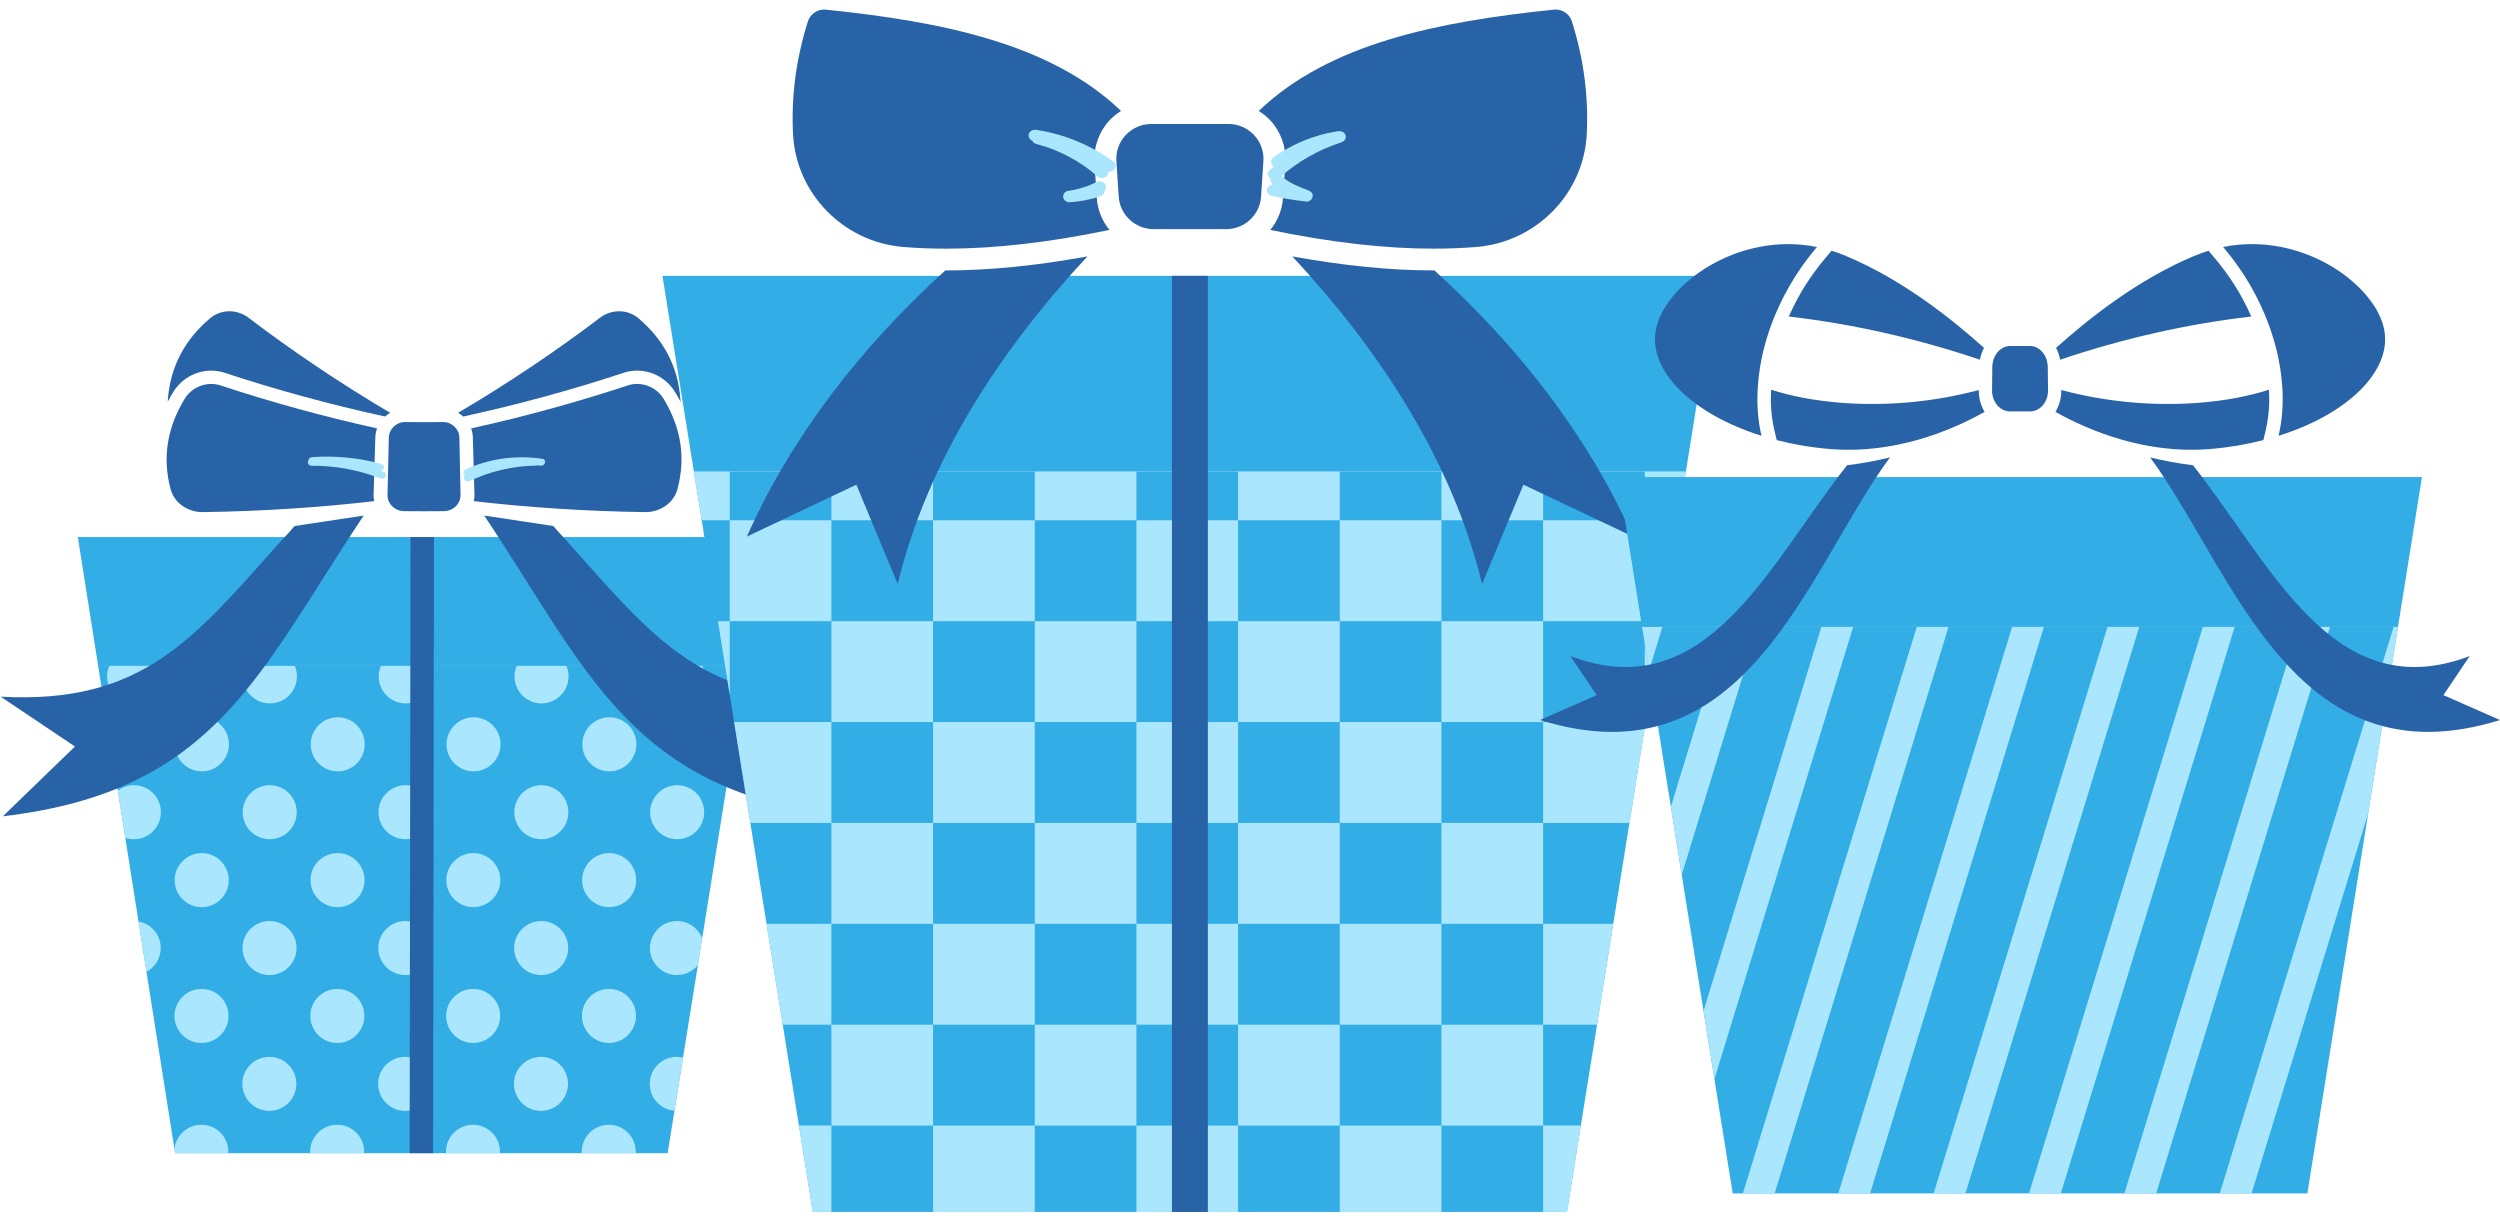
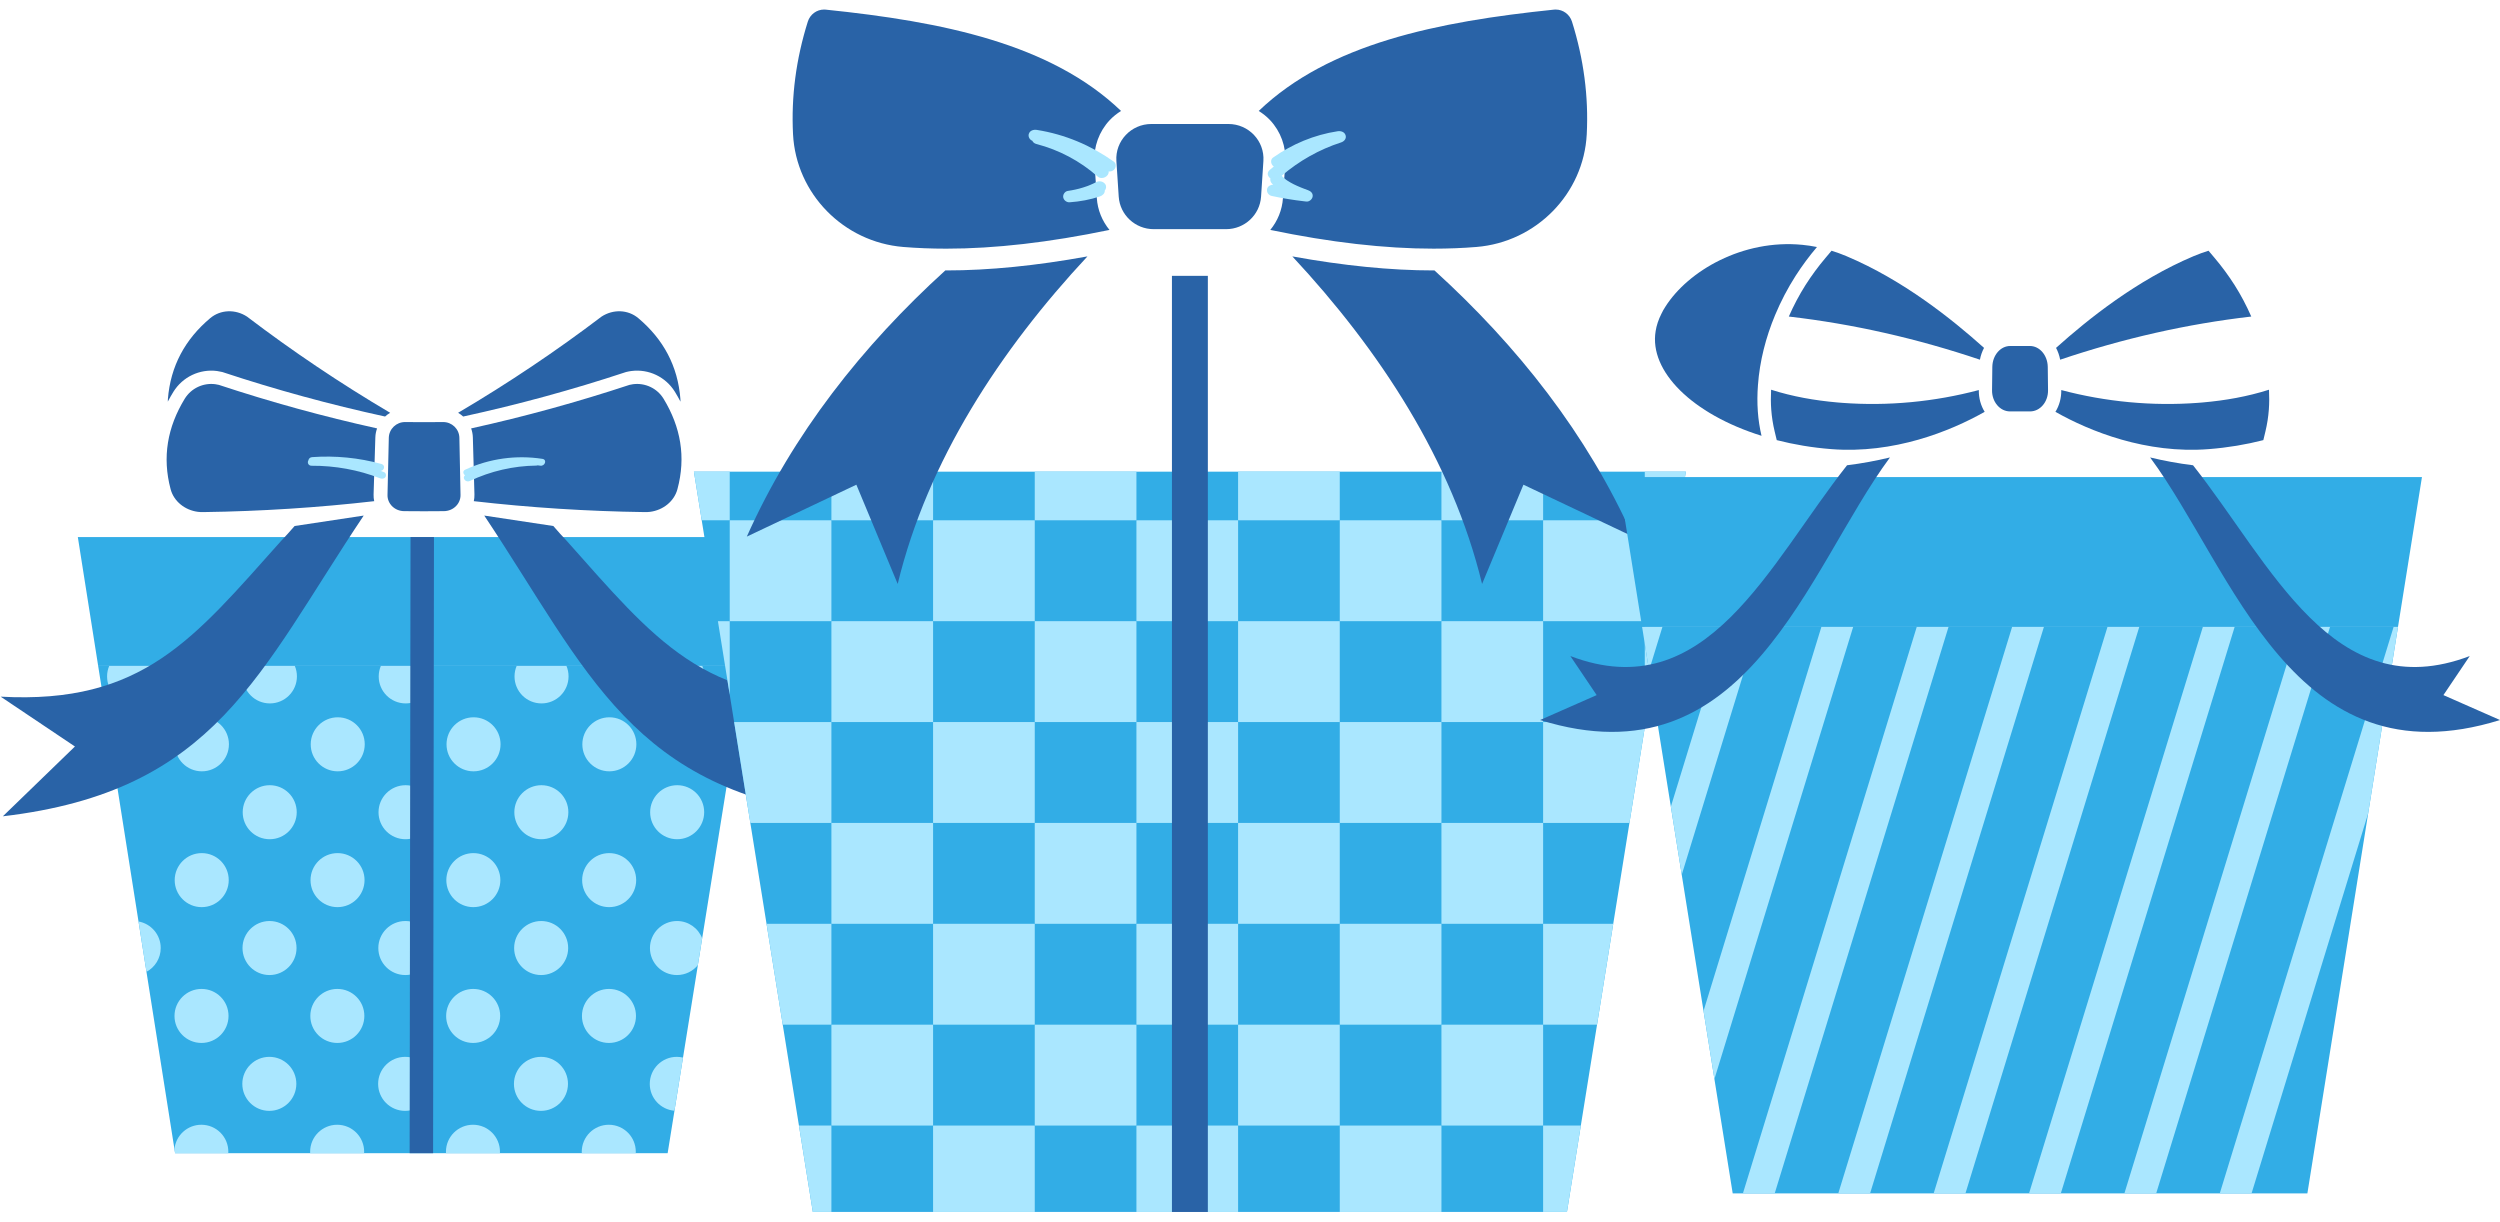
<svg xmlns="http://www.w3.org/2000/svg" width="270" height="132" viewBox="0 0 270 132" fill="none">
  <g clip-path="url(#clip0_1344_13504)">
    <path d="M82.802 58.003L80.564 71.922H10.602L8.405 58.003H82.802Z" fill="#32ADE6" />
    <path d="M80.564 71.922L72.105 124.549H18.911L10.602 71.922H80.564Z" fill="#32ADE6" />
    <path d="M77.561 80.386C77.56 81.383 78.058 82.261 78.818 82.787L79.653 77.589C78.445 77.947 77.563 79.064 77.561 80.386Z" fill="#AAE7FF" />
    <path d="M73.138 84.802C71.525 84.802 70.219 86.11 70.216 87.72C70.214 89.329 71.516 90.637 73.13 90.637C74.744 90.637 76.049 89.334 76.052 87.72C76.054 86.106 74.748 84.802 73.138 84.802Z" fill="#AAE7FF" />
    <path d="M73.117 99.47C71.504 99.47 70.198 100.778 70.195 102.388C70.193 103.997 71.495 105.305 73.109 105.305C74.02 105.305 74.834 104.888 75.37 104.233L75.835 101.341C75.415 100.248 74.358 99.47 73.117 99.47Z" fill="#AAE7FF" />
    <path d="M70.466 71.922C70.32 72.269 70.238 72.651 70.237 73.052C70.235 74.665 71.537 75.969 73.151 75.969C74.765 75.969 76.07 74.666 76.073 73.052C76.073 72.651 75.992 72.269 75.846 71.922H70.466H70.466Z" fill="#AAE7FF" />
    <path d="M65.815 77.468C64.201 77.468 62.895 78.775 62.893 80.385C62.891 81.995 64.193 83.303 65.806 83.303C67.42 83.303 68.726 81.999 68.728 80.385C68.73 78.772 67.428 77.468 65.815 77.468Z" fill="#AAE7FF" />
    <path d="M58.47 84.802C56.857 84.802 55.551 86.11 55.548 87.72C55.546 89.329 56.848 90.637 58.462 90.637C60.075 90.637 61.381 89.334 61.383 87.72C61.386 86.106 60.08 84.802 58.47 84.802Z" fill="#AAE7FF" />
    <path d="M65.794 92.136C64.18 92.136 62.874 93.444 62.872 95.054C62.87 96.663 64.172 97.971 65.785 97.971C67.399 97.971 68.705 96.667 68.707 95.054C68.709 93.44 67.407 92.136 65.794 92.136Z" fill="#AAE7FF" />
    <path d="M58.449 99.47C56.836 99.47 55.53 100.778 55.527 102.388C55.525 103.997 56.827 105.305 58.441 105.305C60.054 105.305 61.36 104.002 61.362 102.388C61.365 100.774 60.059 99.47 58.449 99.47Z" fill="#AAE7FF" />
    <path d="M65.773 106.804C64.159 106.804 62.853 108.112 62.851 109.722C62.849 111.331 64.151 112.639 65.764 112.639C67.378 112.639 68.684 111.335 68.686 109.722C68.688 108.108 67.386 106.804 65.773 106.804Z" fill="#AAE7FF" />
    <path d="M70.175 117.056C70.173 118.587 71.345 119.836 72.842 119.961L73.765 114.219C73.55 114.168 73.327 114.139 73.096 114.139C71.483 114.139 70.177 115.446 70.175 117.056Z" fill="#AAE7FF" />
    <path d="M58.428 114.139C56.815 114.139 55.509 115.446 55.506 117.056C55.504 118.666 56.806 119.974 58.42 119.974C60.033 119.974 61.339 118.67 61.342 117.056C61.344 115.442 60.038 114.139 58.428 114.139Z" fill="#AAE7FF" />
    <path d="M65.752 121.473C64.138 121.473 62.832 122.78 62.83 124.39C62.83 124.444 62.835 124.496 62.837 124.549H68.657C68.66 124.496 68.665 124.444 68.665 124.39C68.667 122.78 67.365 121.473 65.752 121.473Z" fill="#AAE7FF" />
    <path d="M55.798 71.922C55.651 72.269 55.57 72.651 55.569 73.052C55.567 74.665 56.869 75.969 58.483 75.969C60.096 75.969 61.402 74.666 61.404 73.052C61.405 72.651 61.324 72.269 61.178 71.922H55.798Z" fill="#AAE7FF" />
    <path d="M51.147 77.468C49.533 77.468 48.227 78.775 48.225 80.385C48.222 81.995 49.525 83.303 51.138 83.303C52.752 83.303 54.058 81.999 54.06 80.385C54.062 78.772 52.76 77.468 51.147 77.468Z" fill="#AAE7FF" />
    <path d="M43.802 84.802C42.188 84.802 40.882 86.11 40.88 87.72C40.878 89.329 42.18 90.637 43.794 90.637C45.407 90.637 46.713 89.334 46.715 87.72C46.718 86.106 45.412 84.802 43.802 84.802Z" fill="#AAE7FF" />
    <path d="M51.126 92.136C49.512 92.136 48.206 93.444 48.204 95.054C48.202 96.663 49.504 97.971 51.117 97.971C52.731 97.971 54.037 96.667 54.039 95.054C54.041 93.44 52.739 92.136 51.126 92.136Z" fill="#AAE7FF" />
    <path d="M43.781 99.47C42.167 99.47 40.861 100.778 40.859 102.388C40.857 103.997 42.159 105.305 43.773 105.305C45.386 105.305 46.692 104.002 46.694 102.388C46.697 100.774 45.391 99.47 43.781 99.47Z" fill="#AAE7FF" />
    <path d="M51.105 106.804C49.491 106.804 48.185 108.112 48.183 109.722C48.181 111.331 49.483 112.639 51.096 112.639C52.71 112.639 54.016 111.335 54.018 109.722C54.02 108.108 52.718 106.804 51.105 106.804Z" fill="#AAE7FF" />
    <path d="M43.76 114.139C42.146 114.139 40.84 115.446 40.838 117.056C40.836 118.666 42.138 119.974 43.752 119.974C45.365 119.974 46.671 118.67 46.673 117.056C46.676 115.442 45.37 114.139 43.76 114.139Z" fill="#AAE7FF" />
    <path d="M51.084 121.473C49.47 121.473 48.164 122.78 48.162 124.39C48.161 124.444 48.166 124.496 48.169 124.549H53.989C53.992 124.496 53.997 124.444 53.997 124.39C53.999 122.78 52.697 121.473 51.084 121.473Z" fill="#AAE7FF" />
    <path d="M41.13 71.922C40.983 72.269 40.902 72.651 40.901 73.052C40.899 74.665 42.201 75.969 43.815 75.969C45.428 75.969 46.734 74.666 46.736 73.052C46.737 72.651 46.656 72.269 46.51 71.922H41.13H41.13Z" fill="#AAE7FF" />
    <path d="M36.478 77.468C34.865 77.468 33.559 78.775 33.557 80.385C33.554 81.995 34.856 83.303 36.47 83.303C38.084 83.303 39.389 81.999 39.392 80.385C39.394 78.772 38.092 77.468 36.478 77.468Z" fill="#AAE7FF" />
    <path d="M29.134 84.802C27.52 84.802 26.214 86.11 26.212 87.72C26.21 89.329 27.512 90.637 29.125 90.637C30.739 90.637 32.045 89.334 32.047 87.72C32.049 86.106 30.744 84.802 29.134 84.802Z" fill="#AAE7FF" />
    <path d="M36.458 92.136C34.844 92.136 33.538 93.444 33.536 95.054C33.533 96.663 34.836 97.971 36.449 97.971C38.063 97.971 39.368 96.667 39.371 95.054C39.373 93.44 38.071 92.136 36.458 92.136Z" fill="#AAE7FF" />
    <path d="M29.113 99.47C27.499 99.47 26.193 100.777 26.191 102.387C26.189 103.997 27.491 105.305 29.104 105.305C30.718 105.305 32.024 104.001 32.026 102.387C32.028 100.773 30.723 99.47 29.113 99.47Z" fill="#AAE7FF" />
    <path d="M36.437 106.804C34.823 106.804 33.517 108.112 33.515 109.722C33.512 111.331 34.815 112.639 36.428 112.639C38.042 112.639 39.347 111.335 39.35 109.722C39.352 108.108 38.05 106.804 36.437 106.804Z" fill="#AAE7FF" />
    <path d="M29.092 114.139C27.478 114.139 26.172 115.446 26.17 117.056C26.168 118.666 27.47 119.974 29.083 119.974C30.697 119.974 32.003 118.67 32.005 117.056C32.007 115.442 30.701 114.139 29.092 114.139Z" fill="#AAE7FF" />
    <path d="M36.416 121.473C34.802 121.473 33.496 122.78 33.494 124.39C33.493 124.444 33.499 124.496 33.501 124.549H39.321C39.324 124.496 39.329 124.444 39.329 124.39C39.331 122.78 38.029 121.473 36.416 121.473Z" fill="#AAE7FF" />
    <path d="M26.462 71.922C26.315 72.269 26.234 72.651 26.233 73.052C26.231 74.665 27.533 75.969 29.146 75.969C30.76 75.969 32.066 74.666 32.068 73.052C32.069 72.651 31.988 72.269 31.842 71.922H26.462Z" fill="#AAE7FF" />
    <path d="M21.81 77.468C20.197 77.468 18.891 78.775 18.888 80.385C18.886 81.995 20.188 83.303 21.802 83.303C23.416 83.303 24.721 81.999 24.724 80.385C24.726 78.772 23.424 77.468 21.81 77.468Z" fill="#AAE7FF" />
    <path d="M21.789 92.136C20.176 92.136 18.87 93.444 18.867 95.054C18.865 96.663 20.167 97.971 21.781 97.971C23.395 97.971 24.7 96.667 24.703 95.054C24.705 93.44 23.403 92.136 21.789 92.136Z" fill="#AAE7FF" />
    <path d="M17.358 102.388C17.36 100.954 16.323 99.762 14.96 99.519L15.818 104.958C16.733 104.466 17.357 103.501 17.358 102.388Z" fill="#AAE7FF" />
    <path d="M21.768 106.804C20.155 106.804 18.849 108.112 18.846 109.722C18.844 111.331 20.146 112.639 21.76 112.639C23.374 112.639 24.679 111.335 24.682 109.722C24.684 108.108 23.382 106.804 21.768 106.804Z" fill="#AAE7FF" />
    <path d="M21.747 121.473C20.231 121.473 18.987 122.627 18.84 124.101L18.911 124.549H24.652C24.655 124.496 24.66 124.444 24.66 124.39C24.663 122.78 23.361 121.473 21.747 121.473Z" fill="#AAE7FF" />
    <path d="M14.478 75.969C16.088 75.969 17.398 74.665 17.4 73.051C17.401 72.651 17.32 72.269 17.174 71.921H11.794C11.647 72.269 11.565 72.651 11.565 73.051C11.562 74.665 12.865 75.969 14.478 75.969Z" fill="#AAE7FF" />
-     <path d="M14.457 90.637C16.067 90.637 17.377 89.334 17.379 87.72C17.381 86.106 16.075 84.802 14.466 84.802C13.813 84.802 13.213 85.019 12.727 85.38L13.533 90.486C13.824 90.583 14.134 90.637 14.457 90.637Z" fill="#AAE7FF" />
    <path d="M46.869 58.003H44.336L44.241 124.549H46.774L46.869 58.003Z" fill="#2963A7" />
    <path d="M30.336 58.445C20.921 68.973 15.434 76.081 0.071 75.24L8.093 80.622L0.308 88.16C23.337 85.461 27.922 72.646 39.281 55.681L31.818 56.809C31.317 57.385 30.825 57.939 30.336 58.445Z" fill="#2963A7" />
    <path d="M91.453 75.24C76.087 76.081 70.621 68.973 61.236 58.445C60.748 57.939 60.258 57.385 59.759 56.809L52.299 55.681C63.609 72.647 68.157 85.461 91.179 88.16L83.415 80.622L91.453 75.24Z" fill="#2963A7" />
    <path d="M23.439 40.069C23.622 40.093 23.805 40.128 23.984 40.173C24.001 40.177 24.017 40.181 24.034 40.186C24.05 40.191 24.067 40.196 24.083 40.202C29.779 42.086 35.621 43.687 41.587 44.986C41.755 44.833 41.94 44.698 42.137 44.583C36.683 41.36 31.526 37.884 26.68 34.196C25.423 33.372 23.814 33.427 22.698 34.365C19.997 36.64 18.414 39.522 18.131 43.113C18.124 43.202 18.122 43.291 18.123 43.379C18.31 43.022 18.509 42.666 18.727 42.314C19.734 40.696 21.57 39.828 23.439 40.069Z" fill="#2963A7" />
    <path d="M40.413 54.127C40.364 53.896 40.339 53.656 40.347 53.41C40.41 51.354 40.473 49.298 40.537 47.242C40.547 46.9 40.614 46.574 40.725 46.268C34.905 44.981 29.202 43.408 23.637 41.567C23.509 41.535 23.381 41.511 23.252 41.494C21.959 41.326 20.652 41.921 19.951 43.065C18.085 46.118 17.502 49.364 18.428 52.837C18.776 54.149 19.971 55.096 21.365 55.277C21.581 55.306 21.801 55.315 22.024 55.305C28.217 55.217 34.354 54.82 40.414 54.127H40.413Z" fill="#2963A7" />
    <path d="M67.541 40.202C67.558 40.196 67.574 40.191 67.59 40.186C67.607 40.181 67.623 40.177 67.64 40.173C67.819 40.128 68.003 40.093 68.186 40.069C70.055 39.827 71.888 40.696 72.891 42.315C73.108 42.667 73.306 43.022 73.492 43.379C73.493 43.291 73.492 43.202 73.485 43.113C73.212 39.522 71.637 36.64 68.942 34.365C67.829 33.427 66.221 33.372 64.961 34.196C60.105 37.884 54.938 41.36 49.474 44.583C49.672 44.698 49.856 44.833 50.024 44.986C55.993 43.687 61.84 42.087 67.541 40.202H67.541Z" fill="#2963A7" />
    <path d="M51.068 47.242C51.125 49.298 51.183 51.354 51.24 53.41C51.247 53.656 51.221 53.896 51.171 54.127C57.229 54.82 63.365 55.217 69.558 55.305C69.78 55.316 70.001 55.305 70.217 55.277C71.611 55.096 72.809 54.149 73.161 52.837C74.097 49.364 73.522 46.118 71.665 43.065C70.967 41.921 69.662 41.326 68.37 41.494C68.241 41.51 68.112 41.535 67.984 41.567C62.413 43.408 56.706 44.981 50.883 46.268C50.992 46.573 51.059 46.9 51.068 47.242H51.068Z" fill="#2963A7" />
    <path d="M49.736 53.449C49.695 51.392 49.654 49.335 49.613 47.279C49.593 46.326 48.803 45.571 47.849 45.582C46.486 45.598 45.123 45.598 43.76 45.582C42.806 45.571 42.014 46.326 41.991 47.279C41.944 49.335 41.897 51.392 41.851 53.449C41.827 54.401 42.626 55.192 43.635 55.203C45.072 55.22 46.509 55.22 47.946 55.203C48.956 55.192 49.757 54.401 49.736 53.449H49.736Z" fill="#2963A7" />
    <path d="M41.479 50.995C41.354 50.947 41.227 50.905 41.102 50.858C41.507 50.84 41.663 50.237 41.186 50.106C38.756 49.439 36.222 49.188 33.707 49.37C33.473 49.387 33.34 49.543 33.309 49.71C33.165 49.937 33.278 50.303 33.653 50.301C36.179 50.288 38.695 50.741 41.049 51.656C41.253 51.735 41.499 51.719 41.631 51.518C41.741 51.35 41.679 51.073 41.479 50.995H41.479Z" fill="#AAE7FF" />
    <path d="M58.576 49.556C55.747 49.121 52.858 49.52 50.254 50.719C49.934 50.866 50.011 51.181 50.228 51.334C49.858 51.596 50.299 52.155 50.73 51.95C52.983 50.881 55.44 50.313 57.931 50.284C57.987 50.283 58.036 50.273 58.08 50.257C58.17 50.269 58.26 50.28 58.349 50.294C58.86 50.372 59.121 49.64 58.576 49.556L58.576 49.556Z" fill="#AAE7FF" />
  </g>
-   <path d="M185.47 29.791L182.074 50.938L74.942 50.938L71.546 29.791L185.47 29.791Z" fill="#32ADE6" />
  <path d="M182.074 50.938L169.231 130.892H87.784L74.942 50.938L182.074 50.938Z" fill="#32ADE6" />
  <path d="M182.074 50.938H177.637V56.191H181.23L182.074 50.938Z" fill="#AAE7FF" />
  <path d="M177.73 77.981L179.48 67.086H177.637V77.981H177.73Z" fill="#AAE7FF" />
  <path d="M166.657 50.938H155.676V56.191H166.657V50.938Z" fill="#AAE7FF" />
  <path d="M177.637 56.191H166.656V67.086H177.637V56.191Z" fill="#AAE7FF" />
  <path d="M166.657 67.086H155.676V77.981H166.657V67.086Z" fill="#AAE7FF" />
  <path d="M166.656 88.875H175.98L177.637 78.559V77.981H166.656V88.875Z" fill="#AAE7FF" />
  <path d="M166.657 88.876H155.676V99.77H166.657V88.876Z" fill="#AAE7FF" />
  <path d="M172.48 110.665L174.23 99.77H166.656V110.665H172.48Z" fill="#AAE7FF" />
  <path d="M166.657 110.665H155.676V121.56H166.657V110.665Z" fill="#AAE7FF" />
  <path d="M169.231 130.892L170.73 121.56H166.656V130.892H169.231Z" fill="#AAE7FF" />
  <path d="M144.695 50.938H133.714V56.191H144.695V50.938Z" fill="#AAE7FF" />
  <path d="M155.676 56.191H144.695V67.086H155.676V56.191Z" fill="#AAE7FF" />
  <path d="M144.695 67.086H133.714V77.981H144.695V67.086Z" fill="#AAE7FF" />
  <path d="M155.676 77.981H144.695V88.875H155.676V77.981Z" fill="#AAE7FF" />
  <path d="M144.695 88.876H133.714V99.77H144.695V88.876Z" fill="#AAE7FF" />
  <path d="M155.676 99.77H144.695V110.665H155.676V99.77Z" fill="#AAE7FF" />
  <path d="M144.695 110.665H133.714V121.56H144.695V110.665Z" fill="#AAE7FF" />
  <path d="M155.676 121.56H144.695V130.892H155.676V121.56Z" fill="#AAE7FF" />
  <path d="M122.734 50.938H111.753V56.191H122.734V50.938Z" fill="#AAE7FF" />
  <path d="M133.715 56.191H122.734V67.086H133.715V56.191Z" fill="#AAE7FF" />
  <path d="M122.734 67.086H111.753V77.981H122.734V67.086Z" fill="#AAE7FF" />
  <path d="M133.715 77.981H122.734V88.875H133.715V77.981Z" fill="#AAE7FF" />
  <path d="M122.734 88.876H111.753V99.77H122.734V88.876Z" fill="#AAE7FF" />
  <path d="M133.715 99.77H122.734V110.665H133.715V99.77Z" fill="#AAE7FF" />
  <path d="M122.734 110.665H111.753V121.56H122.734V110.665Z" fill="#AAE7FF" />
  <path d="M133.715 121.56H122.734V130.892H133.715V121.56Z" fill="#AAE7FF" />
  <path d="M100.773 50.938H89.792V56.191H100.773V50.938Z" fill="#AAE7FF" />
  <path d="M111.754 56.191H100.773V67.086H111.754V56.191Z" fill="#AAE7FF" />
  <path d="M100.773 67.086H89.792V77.981H100.773V67.086Z" fill="#AAE7FF" />
  <path d="M111.754 77.981H100.773V88.875H111.754V77.981Z" fill="#AAE7FF" />
  <path d="M100.773 88.876H89.792V99.77H100.773V88.876Z" fill="#AAE7FF" />
  <path d="M111.754 99.77H100.773V110.665H111.754V99.77Z" fill="#AAE7FF" />
  <path d="M100.773 110.665H89.792V121.56H100.773V110.665Z" fill="#AAE7FF" />
  <path d="M111.754 121.56H100.773V130.892H111.754V121.56Z" fill="#AAE7FF" />
  <path d="M74.942 50.938L75.786 56.191H78.811V50.938H74.942Z" fill="#AAE7FF" />
  <path d="M89.792 56.191H78.811V67.086H89.792V56.191Z" fill="#AAE7FF" />
  <path d="M78.811 75.03V67.086H77.535L78.811 75.03Z" fill="#AAE7FF" />
  <path d="M79.285 77.981L81.035 88.875H89.792V77.981H79.285Z" fill="#AAE7FF" />
  <path d="M82.785 99.77L84.535 110.665H89.792V99.77H82.785Z" fill="#AAE7FF" />
  <path d="M87.784 130.892H89.792V121.56H86.285L87.784 130.892Z" fill="#AAE7FF" />
  <path d="M130.448 29.791H126.569V130.892H130.448V29.791Z" fill="#2963A7" />
  <path d="M102.095 29.205C93.149 37.331 85.577 46.914 80.656 57.953L92.487 52.347L96.951 63.068C100.168 49.765 108.039 37.78 117.445 27.691C111.946 28.691 106.834 29.207 102.198 29.207C102.164 29.207 102.13 29.205 102.095 29.205Z" fill="#2963A7" />
  <path d="M119.824 24.832C119.045 23.88 118.542 22.695 118.456 21.39L118.204 17.541C118.094 15.863 118.696 14.197 119.855 12.969C120.218 12.585 120.632 12.259 121.075 11.983C113.481 4.711 101.784 2.339 89.187 1.041C89.124 1.034 89.061 1.031 88.999 1.031C88.199 1.031 87.487 1.561 87.244 2.334C85.968 6.393 85.442 10.445 85.647 14.491C85.973 20.916 91.096 26.145 97.558 26.673C99.049 26.794 100.595 26.856 102.197 26.856C107.452 26.856 113.324 26.184 119.824 24.832Z" fill="#2963A7" />
  <path d="M154.921 29.205C154.887 29.205 154.853 29.207 154.819 29.207C150.183 29.207 145.07 28.691 139.572 27.691C148.978 37.781 156.849 49.766 160.065 63.068L164.53 52.347L176.36 57.953C171.44 46.915 163.867 37.331 154.921 29.206L154.921 29.205Z" fill="#2963A7" />
  <path d="M154.819 26.855C156.422 26.855 157.968 26.794 159.459 26.672C165.921 26.144 171.044 20.915 171.37 14.49C171.575 10.445 171.049 6.393 169.773 2.333C169.53 1.56 168.818 1.031 168.018 1.031C167.956 1.031 167.893 1.034 167.83 1.04C155.233 2.339 143.536 4.711 135.942 11.983C136.385 12.259 136.799 12.585 137.162 12.969C138.321 14.196 138.923 15.862 138.812 17.541L138.56 21.39C138.475 22.694 137.971 23.88 137.192 24.831C143.692 26.184 149.565 26.855 154.819 26.855V26.855Z" fill="#2963A7" />
  <path d="M124.347 13.391C122.16 13.391 120.428 15.224 120.57 17.389L120.822 21.238C120.951 23.213 122.604 24.749 124.598 24.749H132.418C134.413 24.749 136.065 23.213 136.195 21.238L136.447 17.389C136.589 15.224 134.857 13.391 132.67 13.391H124.347Z" fill="#2963A7" />
  <path d="M120.297 17.46C117.824 15.697 114.984 14.502 111.971 14.029C111.623 13.974 111.222 14.096 111.109 14.466C111.019 14.758 111.205 15.098 111.493 15.206C111.559 15.36 111.699 15.492 111.935 15.554C114.381 16.189 116.639 17.389 118.53 19.053C119.025 19.49 119.814 19.022 119.731 18.514C119.929 18.539 120.131 18.494 120.297 18.345C120.539 18.127 120.592 17.669 120.297 17.459V17.46Z" fill="#AAE7FF" />
  <path d="M119.366 19.889C119.15 19.587 118.738 19.497 118.407 19.664C118.162 19.788 117.912 19.904 117.658 20.008C117.601 20.031 117.543 20.054 117.486 20.076C117.463 20.085 117.403 20.107 117.385 20.113C117.247 20.163 117.107 20.21 116.966 20.253C116.432 20.419 115.884 20.54 115.329 20.618C115.01 20.663 114.781 21.004 114.826 21.305C114.873 21.616 115.192 21.87 115.515 21.848C116.632 21.769 117.735 21.566 118.797 21.213C119.071 21.122 119.336 20.88 119.315 20.582C119.474 20.388 119.521 20.105 119.366 19.889Z" fill="#AAE7FF" />
  <path d="M145.324 14.612C145.21 14.237 144.811 14.122 144.462 14.175C141.936 14.56 139.56 15.556 137.482 17.024C137.189 17.232 137.239 17.692 137.482 17.91C137.512 17.936 137.543 17.957 137.574 17.978C137.425 18.103 137.274 18.224 137.129 18.354C136.773 18.671 136.909 19.055 137.204 19.263C137.161 19.458 137.213 19.661 137.375 19.828C137.414 19.868 137.457 19.902 137.497 19.94C137.215 19.956 136.924 20.106 136.852 20.392C136.764 20.739 136.987 21.085 137.342 21.162C138.513 21.417 139.696 21.606 140.888 21.745C140.888 21.745 140.889 21.746 140.891 21.746V21.745C140.953 21.753 141.015 21.762 141.077 21.768C141.398 21.805 141.721 21.526 141.766 21.225C141.818 20.875 141.569 20.65 141.264 20.539C141.133 20.491 141.003 20.443 140.873 20.394C140.843 20.382 140.742 20.344 140.725 20.337C140.652 20.309 140.58 20.28 140.508 20.251C140.24 20.142 139.973 20.026 139.714 19.896C139.47 19.773 139.232 19.638 139.005 19.486C138.978 19.466 138.894 19.407 138.881 19.397C138.82 19.351 138.761 19.303 138.703 19.255C138.603 19.171 138.509 19.081 138.418 18.988C140.294 17.381 142.475 16.142 144.836 15.382C145.166 15.276 145.437 14.976 145.325 14.612L145.324 14.612Z" fill="#AAE7FF" />
  <path d="M261.571 51.526L258.983 67.707H177.346L174.759 51.526H261.571Z" fill="#32ADE6" />
  <path d="M258.983 67.707L249.197 128.888H187.132L177.346 67.707H258.983Z" fill="#32ADE6" />
  <path d="M243.168 128.888L243.993 126.2L244.952 123.072L245.912 119.944L246.872 116.816L247.832 113.687L248.792 110.559L249.752 107.431L250.712 104.302L251.672 101.174L252.632 98.046L253.592 94.918L254.552 91.789L255.512 88.661L255.761 87.847L258.983 67.707H258.508L258.132 68.935L257.171 72.063L256.212 75.192L255.252 78.32L254.292 81.448L253.332 84.576L252.372 87.705L251.412 90.833L250.452 93.961L249.492 97.09L248.532 100.218L247.572 103.346L246.612 106.474L245.652 109.603L244.692 112.731L242.772 118.987L241.813 122.116L240.852 125.244L239.893 128.372L239.734 128.888H243.168Z" fill="#AAE7FF" />
  <path d="M232.868 128.888L233.613 126.459L234.573 123.331L236.493 117.074L237.453 113.946L238.413 110.818L239.373 107.69L240.333 104.561L241.293 101.433L242.253 98.305L243.213 95.177L244.173 92.048L245.132 88.92L247.052 82.664L248.012 79.535L249.932 73.279L250.892 70.15L251.642 67.707H248.209L247.752 69.194L246.792 72.322L245.832 75.45L244.873 78.579L242.953 84.835L241.993 87.964L240.073 94.22L239.113 97.348L238.153 100.477L237.193 103.605L236.233 106.733L235.273 109.861L234.313 112.99L233.353 116.118L232.393 119.246L231.433 122.375L229.513 128.631L229.435 128.888H232.868Z" fill="#AAE7FF" />
  <path d="M223.234 126.718L224.193 123.59L225.154 120.462L226.113 117.333L227.073 114.205L228.034 111.077L228.993 107.949L229.953 104.82L230.913 101.692L231.873 98.564L234.753 89.179L235.713 86.051L236.673 82.922L237.633 79.794L238.593 76.666L239.553 73.537L240.513 70.409L241.342 67.707H237.908L237.373 69.453L236.413 72.581L235.453 75.709L234.493 78.838L233.533 81.966L232.573 85.094L231.613 88.222L230.653 91.351L229.693 94.479L228.733 97.607L227.773 100.736L226.813 103.864L225.854 106.992L224.893 110.121L223.934 113.249L222.974 116.377L222.014 119.505L221.054 122.634L220.094 125.762L219.135 128.888H222.568L223.234 126.718Z" fill="#AAE7FF" />
  <path d="M212.854 126.978L213.814 123.849L215.734 117.593L216.694 114.464L218.614 108.208L219.574 105.08L221.494 98.823L222.454 95.695L223.413 92.566L224.374 89.438L225.333 86.31L226.293 83.181L227.253 80.053L228.213 76.925L229.173 73.797L230.133 70.668L231.042 67.707H227.608L226.993 69.712L226.033 72.84L225.074 75.969L224.113 79.097L222.194 85.353L221.234 88.482L219.314 94.738L218.354 97.867L217.394 100.995L216.434 104.123L215.474 107.252L214.514 110.38L213.554 113.508L211.634 119.765L210.674 122.893L209.714 126.021L208.834 128.888H212.268L212.854 126.978Z" fill="#AAE7FF" />
  <path d="M202.475 127.236L203.435 124.108L204.395 120.98L205.355 117.852L206.314 114.723L207.274 111.595L208.234 108.467L209.194 105.338L210.154 102.21L211.114 99.082L213.034 92.825L213.994 89.697L214.954 86.569L215.914 83.441L216.874 80.312L217.834 77.184L218.794 74.056L219.754 70.927L220.714 67.799L220.742 67.707H217.308L216.614 69.971L215.654 73.099L214.694 76.228L213.734 79.356L212.774 82.484L211.814 85.612L210.854 88.741L209.894 91.869L208.934 94.997L207.974 98.125L206.054 104.382L205.094 107.51L204.135 110.639L203.175 113.767L202.215 116.895L201.255 120.023L200.295 123.152L199.335 126.28L198.534 128.888H201.968L202.475 127.236Z" fill="#AAE7FF" />
  <path d="M192.095 127.496L193.055 124.367L194.015 121.239L194.975 118.111L195.935 114.982L197.855 108.726L198.815 105.598L200.735 99.341L201.695 96.213L202.654 93.084L203.614 89.956L204.574 86.828L205.534 83.7L206.494 80.571L207.454 77.443L208.414 74.315L209.374 71.186L210.334 68.058L210.442 67.707H207.008L206.234 70.23L205.274 73.358L204.314 76.487L203.354 79.615L202.395 82.743L201.434 85.871L200.475 89L199.515 92.128L198.555 95.256L197.595 98.385L196.635 101.513L195.675 104.641L193.755 110.898L192.795 114.026L190.875 120.283L189.915 123.411L188.956 126.539L188.234 128.888H191.668L192.095 127.496Z" fill="#AAE7FF" />
  <path d="M188.436 105.857L189.395 102.728L190.355 99.6L191.315 96.472L192.275 93.344L193.235 90.215L194.195 87.087L195.155 83.959L196.115 80.831L198.035 74.574L198.995 71.445L199.955 68.317L200.142 67.707H196.709L195.855 70.489L194.895 73.618L193.935 76.746L192.975 79.874L192.015 83.002L191.055 86.131L190.095 89.259L189.136 92.387L188.175 95.516L187.216 98.644L185.296 104.9L184.336 108.029L183.981 109.185L185.157 116.54L185.556 115.242L186.516 112.113L187.476 108.985L188.436 105.857Z" fill="#AAE7FF" />
  <path d="M185.736 81.089L186.695 77.961L187.656 74.833L188.615 71.705L189.575 68.576L189.842 67.707H186.409L185.476 70.748L184.516 73.876L183.556 77.005L182.596 80.133L181.636 83.261L180.676 86.389L180.452 87.12L181.628 94.475L181.896 93.602L182.856 90.474L183.816 87.346L185.736 81.089Z" fill="#AAE7FF" />
  <path d="M178.099 72.411L178.236 71.963L179.196 68.835L179.542 67.707H177.346L178.099 72.411Z" fill="#AAE7FF" />
  <path d="M169.597 70.852L172.44 75.071L166.329 77.763C188.702 84.741 195.143 61.531 204.116 49.404C202.639 49.76 201.089 50.05 199.48 50.249C191.019 60.967 184.321 76.455 169.597 70.852Z" fill="#2963A7" />
  <path d="M263.889 75.071L266.732 70.852C252.008 76.455 245.31 60.967 236.849 50.249C235.24 50.05 233.69 49.76 232.213 49.404C241.186 61.531 247.627 84.741 270 77.763L263.889 75.071Z" fill="#2963A7" />
  <path d="M194.995 30.785C194.311 31.865 193.709 33.008 193.192 34.187C200.151 34.989 207.022 36.555 213.832 38.847C213.917 38.386 214.071 37.958 214.276 37.571C210.78 34.437 205.534 30.243 199.411 27.663C198.873 27.438 198.338 27.243 197.808 27.078C197.589 27.339 197.37 27.599 197.15 27.859C196.372 28.779 195.646 29.764 194.995 30.785Z" fill="#2963A7" />
  <path d="M214.344 44.478C213.934 43.817 213.697 43.004 213.712 42.126C208.908 43.4 203.903 43.877 198.953 43.507C198.781 43.494 198.608 43.48 198.436 43.465C196.017 43.253 193.596 42.831 191.279 42.089C191.243 42.831 191.242 43.559 191.296 44.255C191.354 45.032 191.477 45.818 191.662 46.592C191.738 46.906 191.813 47.22 191.889 47.534C193.735 48.008 195.714 48.345 197.779 48.505C204.525 49.034 210.616 46.589 214.344 44.478Z" fill="#2963A7" />
  <path d="M190.244 47.067C190.042 46.207 189.908 45.329 189.846 44.444C189.777 43.493 189.787 42.535 189.859 41.592C190.047 38.983 190.715 36.413 191.711 34.027C191.866 33.654 192.029 33.285 192.2 32.922C192.541 32.194 192.913 31.487 193.308 30.804C193.506 30.463 193.71 30.128 193.92 29.799C194.633 28.689 195.409 27.646 196.232 26.677C195.7 26.57 195.172 26.492 194.649 26.441C188.21 25.816 182.318 29.251 179.861 33.124C179.693 33.38 179.552 33.631 179.43 33.893C179.116 34.512 178.908 35.138 178.809 35.758C178.088 40.103 182.772 44.729 190.244 47.067Z" fill="#2963A7" />
  <path d="M243.137 34.187C242.621 33.009 242.019 31.866 241.337 30.789C240.683 29.764 239.957 28.778 239.179 27.859C238.959 27.599 238.74 27.338 238.521 27.078C237.99 27.242 237.456 27.437 236.918 27.662C230.795 30.243 225.55 34.437 222.053 37.571C222.259 37.957 222.412 38.386 222.497 38.847C229.307 36.554 236.178 34.988 243.137 34.187L243.137 34.187Z" fill="#2963A7" />
  <path d="M238.55 48.505C240.615 48.344 242.594 48.008 244.44 47.534C244.516 47.22 244.592 46.906 244.667 46.592C244.853 45.818 244.975 45.032 245.034 44.25C245.088 43.56 245.086 42.833 245.051 42.089C242.734 42.831 240.313 43.253 237.894 43.465C237.722 43.48 237.549 43.494 237.376 43.507C232.427 43.877 227.421 43.4 222.617 42.126C222.633 43.004 222.396 43.817 221.985 44.478C225.713 46.59 231.805 49.034 238.55 48.505Z" fill="#2963A7" />
-   <path d="M246.471 41.592C246.542 42.535 246.552 43.493 246.483 44.443C246.421 45.329 246.287 46.207 246.085 47.067C253.557 44.729 258.241 40.103 257.52 35.757C257.422 35.138 257.213 34.511 256.899 33.893C256.776 33.631 256.636 33.379 256.468 33.124C254.011 29.251 248.119 25.815 241.68 26.44C241.157 26.491 240.63 26.569 240.097 26.676C240.921 27.646 241.697 28.689 242.41 29.799C242.62 30.127 242.823 30.462 243.021 30.804C243.417 31.487 243.788 32.194 244.13 32.922C244.3 33.285 244.464 33.654 244.619 34.026C245.615 36.412 246.282 38.983 246.471 41.592L246.471 41.592Z" fill="#2963A7" />
  <path d="M221.188 42.145C221.178 41.304 221.168 40.464 221.158 39.624C221.142 38.369 220.275 37.363 219.223 37.367C218.517 37.37 217.812 37.37 217.106 37.367C216.054 37.363 215.188 38.369 215.171 39.624C215.161 40.464 215.151 41.304 215.141 42.145C215.125 43.4 215.991 44.428 217.076 44.433C217.802 44.436 218.527 44.436 219.253 44.433C220.339 44.428 221.205 43.4 221.188 42.145Z" fill="#2963A7" />
  <defs>
    <clipPath id="clip0_1344_13504">
      <rect width="91.382" height="90.932" fill="white" transform="matrix(1 0 -0.001 1 0.13 33.617)" />
    </clipPath>
  </defs>
</svg>